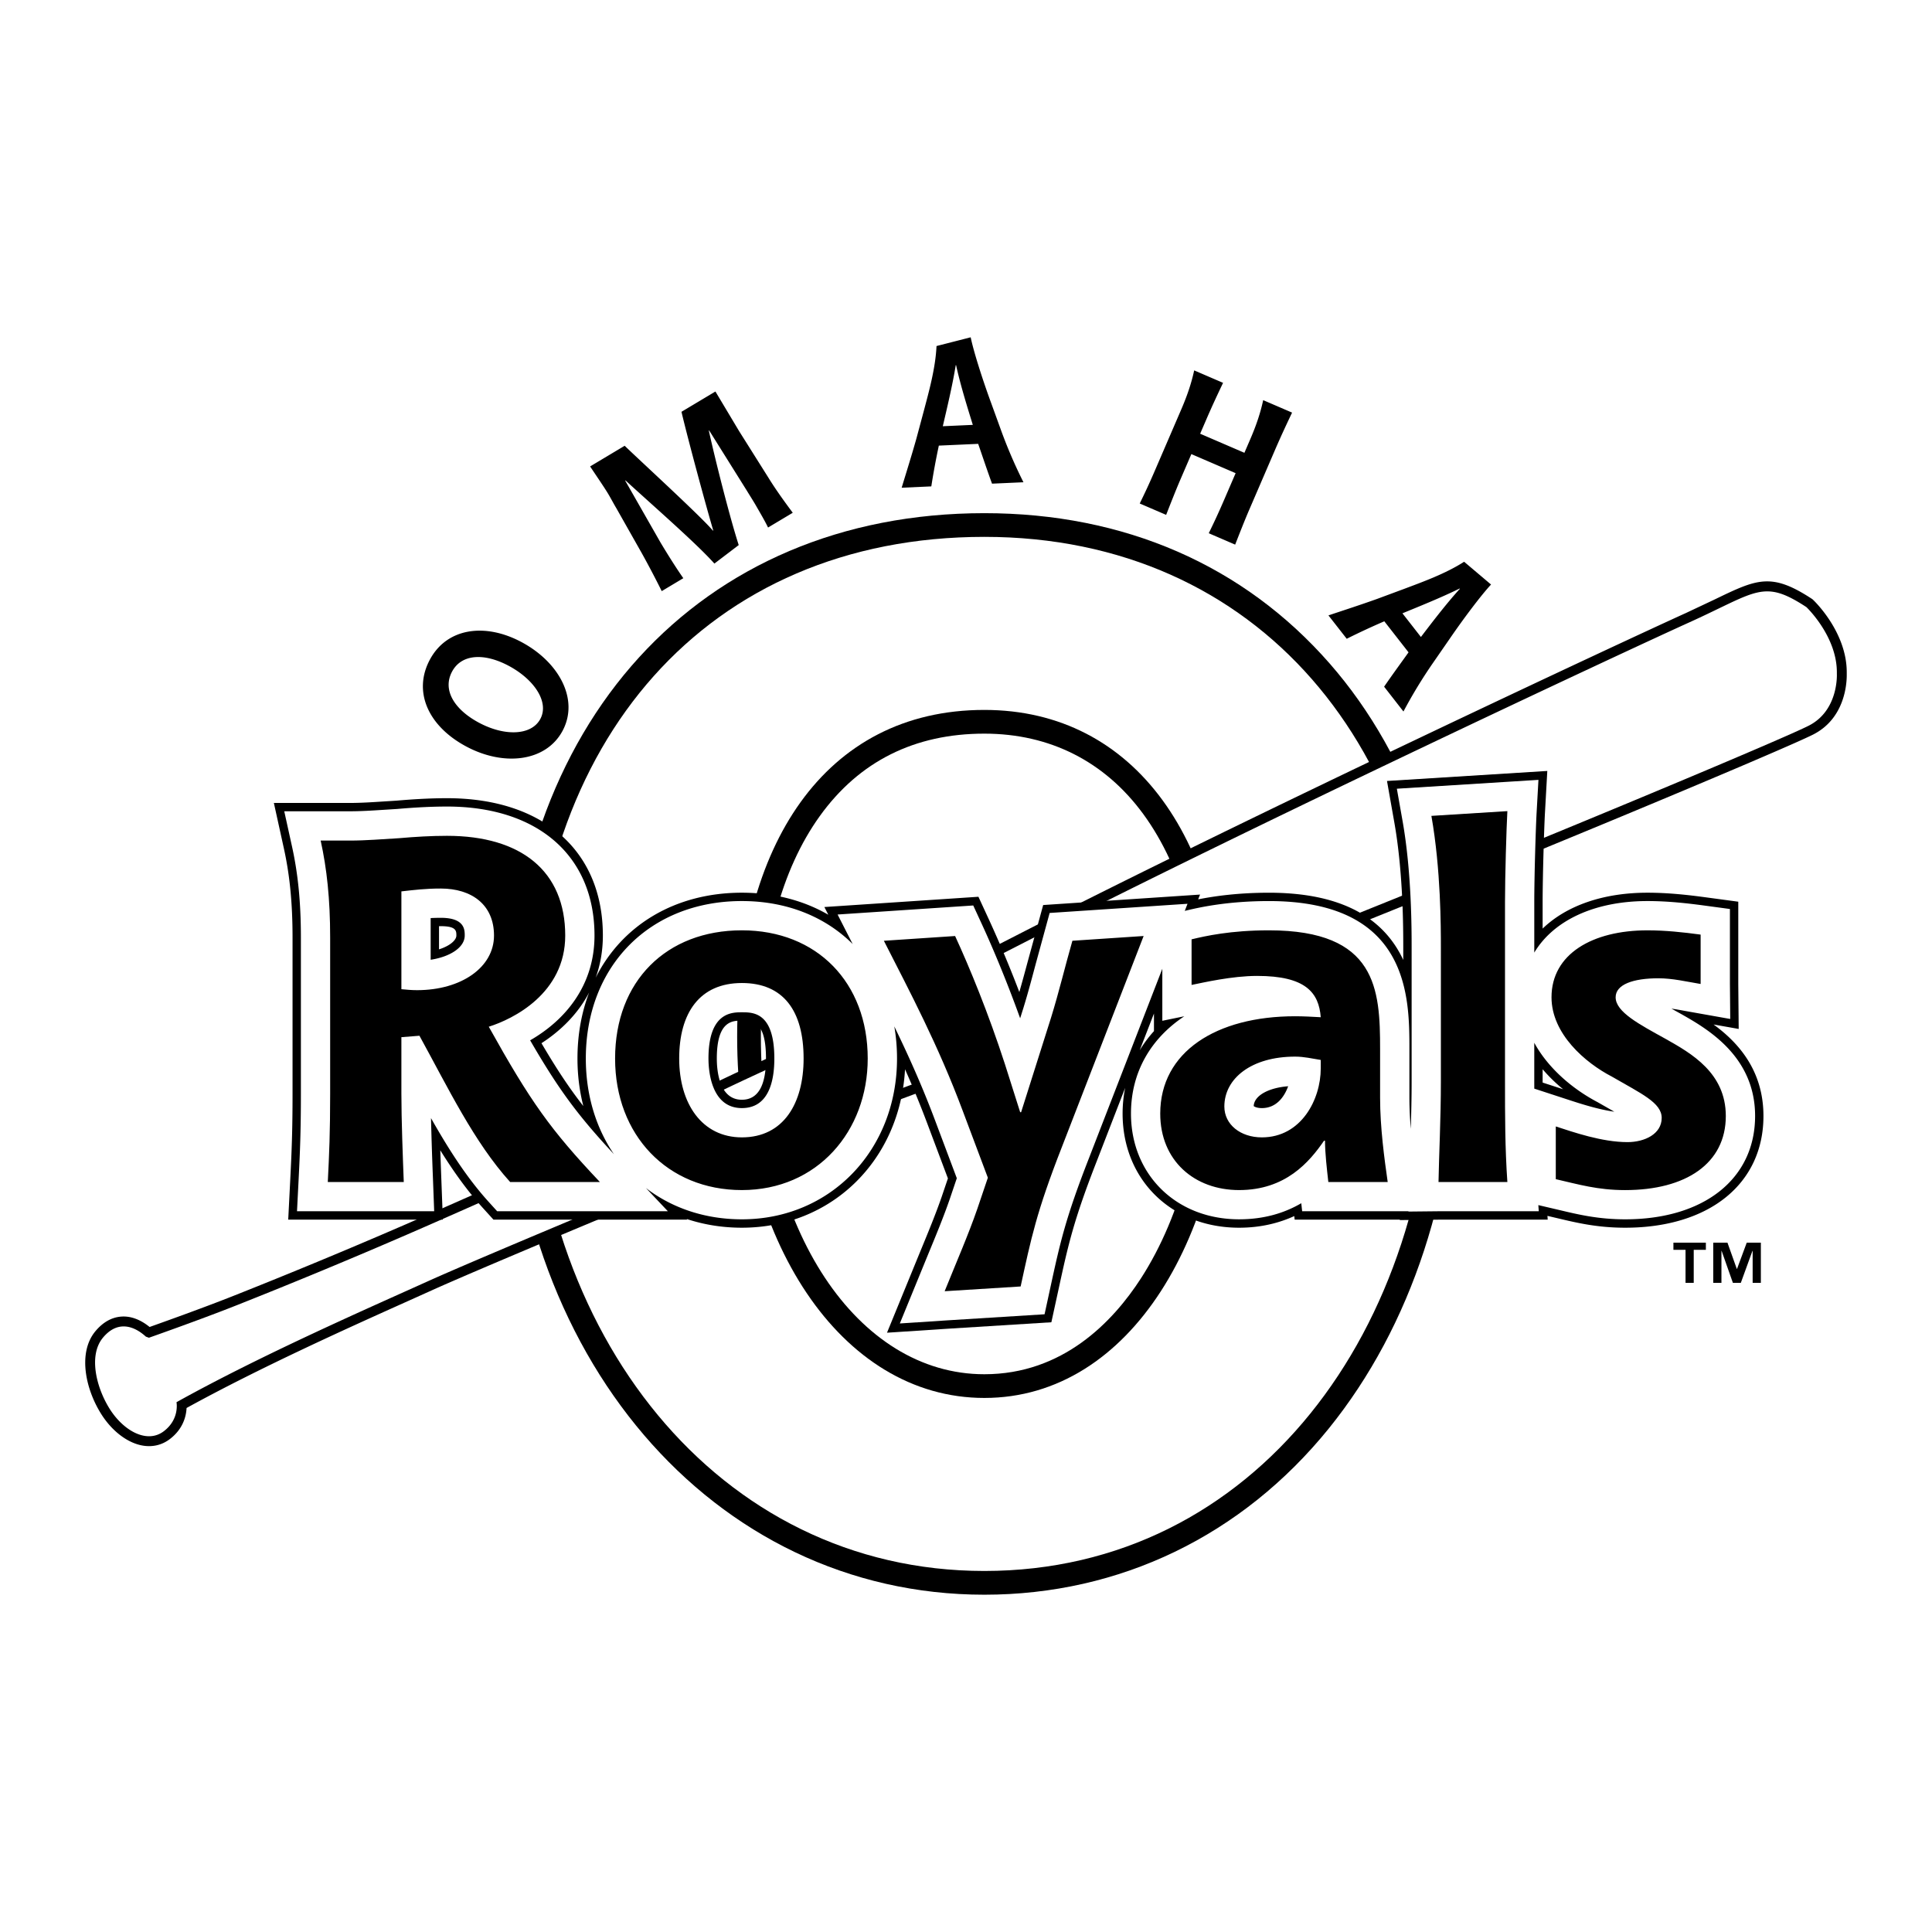
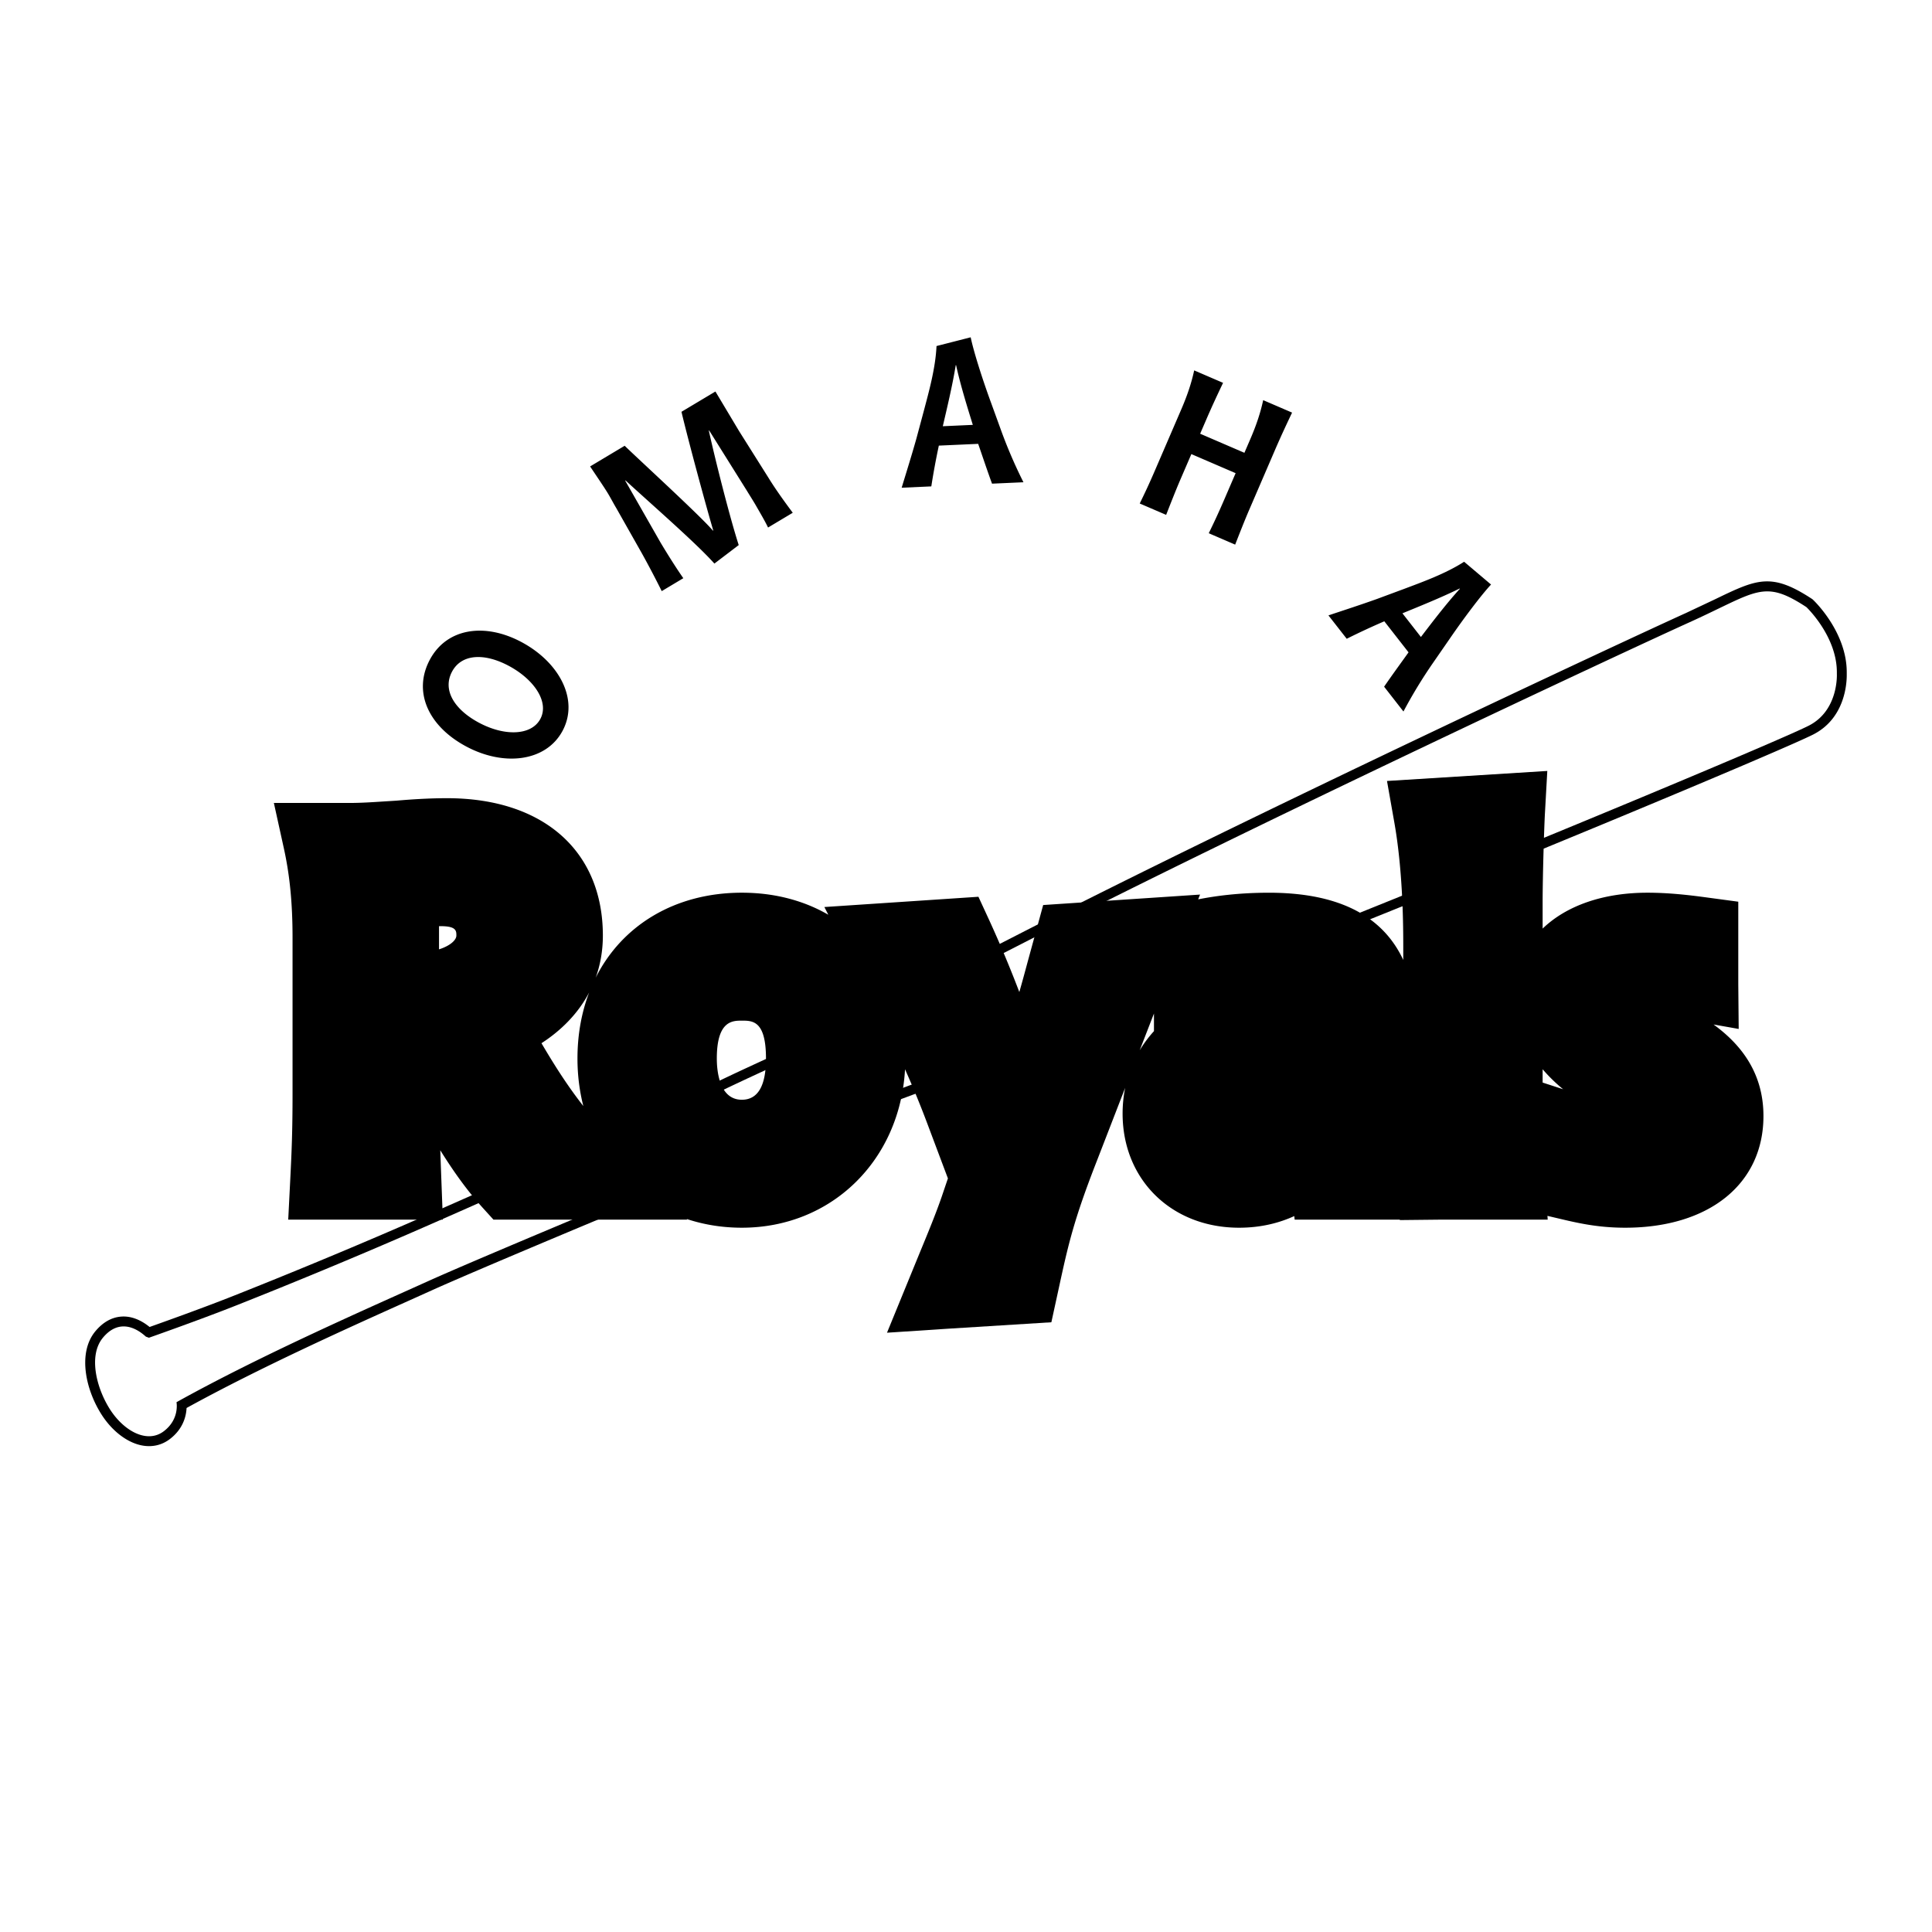
<svg xmlns="http://www.w3.org/2000/svg" width="2500" height="2500" viewBox="0 0 192.756 192.756">
  <g fill-rule="evenodd" clip-rule="evenodd">
    <path fill="#fff" d="M0 0h192.756v192.756H0V0z" />
-     <path d="M132.668 66.205c-8.586-9.817-20.502-15.006-34.459-15.006-28.459 0-47.581 20.993-47.581 52.239 0 31.734 20.456 55.666 47.581 55.666 13.51 0 25.715-5.889 34.365-16.584 8.258-10.211 12.807-24.09 12.807-39.082 0-14.64-4.516-27.863-12.713-37.233zm-18.822 61.315c-2.82 4.375-7.822 9.588-15.637 9.588-12.71 0-22.296-14.475-22.296-33.67 0-9.056 2.032-16.667 5.875-22.014 3.925-5.46 9.451-8.229 16.421-8.229 6.539 0 12.025 2.779 15.867 8.038 3.938 5.39 6.02 13.068 6.02 22.205 0 9.281-2.221 17.833-6.25 24.082z" />
    <path d="M73.546 103.438c0-18.908 8.633-32.609 24.663-32.609 15.072 0 24.252 13.153 24.252 32.609 0 19.594-9.59 36.035-24.252 36.035-14.386 0-24.663-15.893-24.663-36.035zm24.663 53.298c26.992 0 44.805-24.113 44.805-53.299 0-28.635-17.4-49.874-44.805-49.874-27.676 0-45.214 20.416-45.214 49.874 0 29.596 18.634 53.299 45.214 53.299z" fill="#fff" />
    <path d="M47.756 72.088c-2.424-1.307-3.644-3.249-2.647-5.095.937-1.737 3.192-1.886 5.686-.542 2.511 1.354 4.022 3.596 3.111 5.285-.893 1.658-3.569 1.744-6.15.352zm8.363.841c1.677-3.111-.307-6.83-4.047-8.847-3.67-1.979-7.473-1.441-9.176 1.717-1.72 3.189-.193 6.622 3.582 8.657 3.794 2.046 7.989 1.537 9.641-1.527zM66.021 58.976a95.624 95.624 0 0 0-1.97-3.75l-2.565-4.534c-.297-.496-.542-.977-.819-1.439-.369-.616-1.183-1.803-1.792-2.717l3.448-2.062c1.496 1.453 7.64 7.077 8.808 8.471l.031-.019c-.68-2.29-2.473-8.888-3.172-11.841l3.387-2.025 2.365 3.955 2.934 4.661c.711 1.155 1.567 2.34 2.417 3.482l-2.464 1.473c-.348-.722-.86-1.578-1.285-2.323-.338-.565-.65-1.053-.824-1.343l-3.769-6.022-.031.019c.689 3.145 2.16 8.89 2.983 11.419l-2.428 1.847c-1.783-2.002-6.138-5.791-8.869-8.295l-.031.019 3.522 6.169c.727 1.216 1.577 2.567 2.278 3.565l-2.154 1.29zM94.065 42.525c.361-1.574.952-3.997 1.289-6.089l.036-.002c.453 2.097 1.269 4.656 1.668 5.956l-2.993.135zm-1.148 6.002a71.94 71.94 0 0 1 .751-4.068l3.924-.176c.27.767.912 2.694 1.383 3.972l3.135-.141a48.316 48.316 0 0 1-2.266-5.27l-.963-2.653c-.859-2.337-1.736-5.093-2.036-6.538l-3.409.872c-.098 2.201-.764 4.568-1.271 6.487l-.738 2.75c-.496 1.76-.983 3.299-1.468 4.898l2.958-.133zM113.711 50.234c.516-1.06.904-1.87 1.551-3.373l2.598-6.027c.641-1.484 1.031-2.707 1.283-3.88l2.883 1.243c-.438.92-1.055 2.218-1.693 3.702l-.594 1.374 4.416 1.903.592-1.374c.641-1.484 1.029-2.706 1.281-3.879l2.883 1.243c-.436.92-1.053 2.217-1.693 3.702l-2.598 6.027c-.443 1.026-1.002 2.458-1.387 3.442l-2.635-1.136c.514-1.059.902-1.87 1.551-3.372l1.129-2.621-4.416-1.903-1.129 2.62c-.441 1.026-1 2.458-1.387 3.443l-2.635-1.134zM139.922 61.191c1.492-.618 3.809-1.539 5.709-2.476l.023.027c-1.447 1.584-3.061 3.731-3.889 4.81l-1.843-2.361zm-5.559 2.54a72.636 72.636 0 0 1 3.75-1.744l2.418 3.097c-.471.663-1.67 2.304-2.438 3.427l1.93 2.475a48.127 48.127 0 0 1 2.984-4.899l1.605-2.321c1.408-2.055 3.146-4.367 4.15-5.447l-2.686-2.273c-1.852 1.193-4.166 2.022-6.023 2.721l-2.67.991c-1.721.615-3.258 1.109-4.844 1.64l1.824 2.333zM184.25 67.209v-.139c0-3.999-3.211-7.086-3.35-7.217l-.064-.061-.072-.049c-4.057-2.657-5.477-1.971-9.693.067l-2.885 1.36c-5.852 2.648-43.215 20.08-66.51 32.016-15.796 8.098-21.341 10.658-25.796 12.717-1.978.914-3.686 1.703-5.952 2.824-7.149 3.549-21.643 10.039-29.65 13.514a586.231 586.231 0 0 1-16.946 7.031c-2.952 1.176-7.129 2.668-8.406 3.121-.904-.734-1.869-1.104-2.814-1.037-.98.068-1.863.572-2.622 1.494-1.754 2.15-.958 5.863.734 8.422 1.068 1.604 2.566 2.707 4.008 2.953.985.17 1.915-.049 2.69-.631 1.356-1.021 1.653-2.311 1.692-3.119 7.327-4.035 16.217-8.033 22.154-10.697l2.296-1.033c5.606-2.533 26.651-11.27 32.57-13.697 2.058-.848 7.462-2.859 14.305-5.404 10.855-4.037 25.72-9.566 38.617-14.678 21.869-8.665 49.396-20.178 52.359-21.69 3.121-1.594 3.336-5.004 3.336-5.914.001-.084-.001-.114-.001-.153z" />
    <path d="M17.609 139.898s.337 1.691-1.279 2.906c-1.624 1.221-3.883.023-5.281-2.076-1.391-2.104-2.278-5.432-.795-7.248 1.49-1.812 3.159-1.17 4.299-.125l.307.111s5.275-1.855 8.839-3.275a581.683 581.683 0 0 0 16.973-7.043c7.692-3.338 22.474-9.951 29.695-13.533 7.222-3.576 8.772-3.766 31.761-15.549 22.994-11.783 59.781-28.97 66.467-31.995 6.695-3.035 7.316-4.326 11.629-1.5 0 0 3.111 2.948 3.039 6.628 0 0 .213 3.66-2.795 5.197-3.018 1.541-31.129 13.274-52.275 21.652-21.148 8.383-47.626 17.901-52.931 20.086-5.315 2.18-26.902 11.135-32.602 13.711-5.705 2.579-16.562 7.325-25.051 12.053z" fill="#fff" />
    <path d="M170.963 102.213l2.506.445-.041-4.486v-8.209l-3.252-.438c-1.684-.228-3.691-.46-5.809-.46-4.471 0-8.117 1.32-10.459 3.58v-2.621c0-2.521.145-7.323.23-8.888l.236-4.219-4.219.264-11.775.736.732 4.139c.891 5.029.891 10.666.891 12.518v1.199c-1.693-3.628-5.375-6.707-13.396-6.707-3.129 0-5.498.35-7.064.662.119-.309.186-.477.186-.477l-5.879.392-9.773.651-1.57 5.747c-.268 1-.531 1.965-.809 2.934a117.574 117.574 0 0 0-2.998-7.159l-1.082-2.345-15.37 1.024.394.771c-2.442-1.416-5.366-2.201-8.624-2.201-6.678 0-11.96 3.254-14.587 8.481.456-1.266.717-2.666.717-4.206 0-8.453-5.959-13.704-15.55-13.704-1.5 0-3.153.081-5.045.246l-1.261.079c-1.183.077-2.299.15-3.408.15h-7.56l1.004 4.561c.586 2.664.859 5.479.859 8.858v15.586c0 3.785-.092 5.873-.231 8.623l-.2 3.945h15.428l-.161-4.268c-.03-.805-.064-1.719-.096-2.654 1.262 2.027 2.628 3.963 4.188 5.688l1.118 1.234H68.57l-.065-.068c1.703.566 3.551.873 5.513.873 8.95 0 15.778-6.723 16.277-15.807a96.82 96.82 0 0 1 2.237 5.455l2.041 5.432-.613 1.811c-.6 1.738-1.367 3.596-2.179 5.562l-3.285 8.023 5.986-.393 10.413-.65.723-3.318c.953-4.389 1.479-6.805 3.828-12.812.002-.004 1.219-3.143 2.812-7.26a12.988 12.988 0 0 0-.256 2.574c0 6.596 4.887 11.383 11.621 11.383 2.168 0 3.988-.469 5.506-1.16l.039.354 3.361.002h7.131l-.002.041 3.863-.041h10.893l-.025-.377.98.23c1.967.467 4 .951 6.77.951 8.385 0 13.801-4.375 13.801-11.145-.001-4.563-2.526-7.34-4.977-9.131zm-15.01 6.461c-.305-.1-1.16-.379-2.045-.666v-1.33c.623.73 1.315 1.398 2.045 1.996zm-81.936-6.844c1.071 0 2.405 0 2.405 3.779 0 2.729-.809 4.113-2.405 4.113-2.256 0-2.5-2.877-2.5-4.113.001-3.779 1.565-3.779 2.5-3.779zm-15.238-2.807c-.757 1.98-1.165 4.195-1.165 6.586 0 1.666.205 3.252.584 4.742-1.427-1.828-2.67-3.709-4.176-6.271 1.921-1.238 3.634-2.918 4.757-5.057zm-13.247-5.684c0 .458-.632 1.029-1.731 1.378v-2.31c.062 0 .115-.003.179-.003 1.552 0 1.552.475 1.552.935zm68.175 11.45c.471-1.211.949-2.449 1.424-3.67v1.752l.006-.002c-.543.598-1.02 1.24-1.43 1.92z" />
-     <path d="M167.68 101.141l-.92-.51c.447.062.912.148 1.391.236l4.475.795-.031-3.49v-7.481l-2.529-.341c-1.656-.224-3.629-.452-5.697-.452-5.312 0-9.383 1.951-11.293 5.142v-5.017c0-2.581.143-7.323.232-8.934l.184-3.282-3.281.205-10.846.678.57 3.22c.904 5.101.904 10.792.904 12.663v13.313c0 1.637-.037 3.236-.082 4.738a37.436 37.436 0 0 1-.141-3.08v-4.881c0-5.16 0-14.764-14.008-14.764-4.332 0-7.186.687-8.404.98l.275-.709-4.574.305-9.182.611-1.412 5.169c-.4 1.506-.779 2.928-1.24 4.42 0-.004-.111.352-.291.92-1.539-4.271-3-7.617-3.838-9.43l-.842-1.826-13.534.902 1.504 2.944c-2.725-2.709-6.552-4.288-11.053-4.288-9.167 0-15.57 6.461-15.57 15.711 0 3.664 1.021 6.93 2.805 9.545-3.579-3.846-5.491-6.41-8.36-11.361 3.48-2 6.421-5.449 6.421-10.454 0-7.938-5.639-12.87-14.716-12.87-1.481 0-3.115.08-4.991.243l-1.261.079c-1.196.078-2.327.151-3.462.151H28.36l.781 3.548c.6 2.725.879 5.597.879 9.038v15.586c0 3.807-.092 5.902-.232 8.666l-.156 3.068h13.686l-.128-3.402a378.612 378.612 0 0 1-.189-5.891c1.691 2.99 3.521 5.889 5.732 8.332l.87.961h17.031l-2.189-2.316c2.587 1.982 5.872 3.121 9.574 3.121 8.823 0 15.477-6.896 15.477-16.045 0-1.109-.094-2.18-.271-3.203 1.411 2.906 2.8 5.988 4.091 9.439l2.145 5.709-.708 2.092c-.61 1.766-1.381 3.635-2.198 5.611l-2.779 6.787 4.656-.305 9.785-.611.586-2.703c.963-4.43 1.494-6.869 3.869-12.938.002-.008 4.389-11.33 7.293-18.83v5.189l2.193-.449c-3.357 2.225-5.32 5.594-5.32 9.707 0 6.113 4.537 10.549 10.787 10.549 2.547 0 4.572-.652 6.203-1.605l.088.799 2.615.002h7.988v.031l3.004-.031h10l-.043-.613 2.084.488c1.92.457 3.904.93 6.576.93 7.877 0 12.967-4.047 12.967-10.311-.002-5.997-4.832-8.732-7.427-10.2zm-93.663-.145c1.132 0 3.239 0 3.239 4.613 0 2.258-.562 4.945-3.239 4.945-3.093 0-3.333-3.783-3.333-4.945 0-4.613 2.336-4.613 3.333-4.613zm-31.05-9.4c.319-.015.65-.026 1.013-.026 2.386 0 2.386 1.195 2.386 1.769 0 1.165-1.418 2.111-3.398 2.416l-.001-4.159zm116.437 18.373l1.658.947c-1.602-.227-3.309-.775-4.535-1.176l-3.451-1.127-.002-.729v-3.848c1.43 2.626 3.928 4.675 6.33 5.933zm-30.884-1.594c-.402 1.111-1.209 2.18-2.623 2.18-.482 0-.729-.133-.814-.201.038-1.032 1.46-1.827 3.437-1.979z" fill="#fff" />
-     <path d="M40.047 88.934c1.28-.143 2.369-.285 3.933-.285 3.079 0 5.307 1.611 5.307 4.69 0 3.175-3.271 5.45-7.676 5.45-.569 0-1.042-.049-1.564-.096v-9.759zm.237 28.996c-.095-2.512-.237-6.16-.237-8.814v-5.637l1.801-.143c2.89 5.26 5.449 10.613 9.05 14.594h8.954c-4.928-5.213-6.917-8.008-11.087-15.494 2.417-.758 7.628-3.316 7.628-9.097 0-6.396-4.359-9.949-11.796-9.949-1.565 0-3.176.095-4.786.237-1.659.094-3.27.237-4.928.237h-2.89c.615 2.795.947 5.828.947 9.666v15.586c0 3.887-.094 6.018-.236 8.814h7.58zm27.479-12.321c0-4.547 2.038-7.533 6.254-7.533 4.123 0 6.159 2.748 6.159 7.533 0 4.453-1.99 7.867-6.159 7.867-3.979.001-6.254-3.365-6.254-7.867zm6.254 13.125c7.533 0 12.556-5.875 12.556-13.125 0-7.58-5.07-12.791-12.556-12.791-7.532 0-12.649 5.068-12.649 12.791 0 7.629 5.211 13.125 12.649 13.125zm20.231 10.092c1.185-2.938 2.369-5.639 3.268-8.244l1.043-3.08-2.51-6.68c-2.464-6.586-5.26-11.846-7.865-16.961l7.107-.474c1.421 3.079 3.315 7.675 4.974 12.792l1.518 4.785h.094l2.986-9.43c.805-2.605 1.373-5.021 2.131-7.674l7.107-.474-8.15 21.037c-2.559 6.537-3.078 9.145-4.121 13.928l-7.582.475zm37.523-22.221c0 3.08-1.943 6.871-5.875 6.871-2.133 0-3.742-1.281-3.742-3.08 0-2.797 2.699-4.977 7.059-4.977.9 0 1.658.189 2.559.332v.854h-.001zm6.68 11.325c-.332-2.322-.758-5.449-.758-8.387v-4.881c0-5.969-.332-11.843-11.086-11.843-3.838 0-6.348.568-7.723.899v4.549c1.184-.238 4.027-.9 6.537-.9 4.834 0 6.16 1.656 6.35 4.121-.854-.047-1.705-.096-2.559-.096-7.865 0-13.455 3.555-13.455 9.713 0 4.691 3.41 7.629 7.865 7.629 4.643 0 7.012-2.795 8.48-4.928h.094c0 1.232.189 2.842.332 4.123h5.923v.001zm5.07 0c.047-2.748.236-6.254.236-10.045V94.572c0-2.038 0-7.819-.947-13.172l7.58-.474c-.094 1.706-.236 6.538-.236 9.096v17.862c0 3.41 0 6.633.236 10.045h-6.869v.001zm26.153-19.758c-1.422-.236-2.795-.568-4.217-.568-2.512 0-4.264.615-4.264 1.895 0 1.469 2.367 2.701 5.021 4.17 2.512 1.42 5.971 3.363 5.971 7.676 0 4.738-3.98 7.391-10.047 7.391-2.746 0-4.641-.568-6.916-1.09v-5.26c1.754.568 4.596 1.564 7.154 1.564 1.705 0 3.412-.805 3.412-2.416 0-1.516-2.037-2.418-4.975-4.123-2.654-1.373-6.018-4.264-6.018-7.912 0-4.311 4.074-6.679 9.57-6.679 1.801 0 3.553.189 5.307.426v4.926h.002zM170.195 124.693h-1.211v3.297h-.818v-3.297h-1.209v-.713h3.238v.713zm5.485 3.297h-.818v-3.191h-.02l-1.16 3.191h-.791l-1.125-3.191h-.018v3.191h-.818v-4.01h1.418l.934 2.619h.02l.971-2.619h1.408v4.01h-.001z" />
  </g>
</svg>